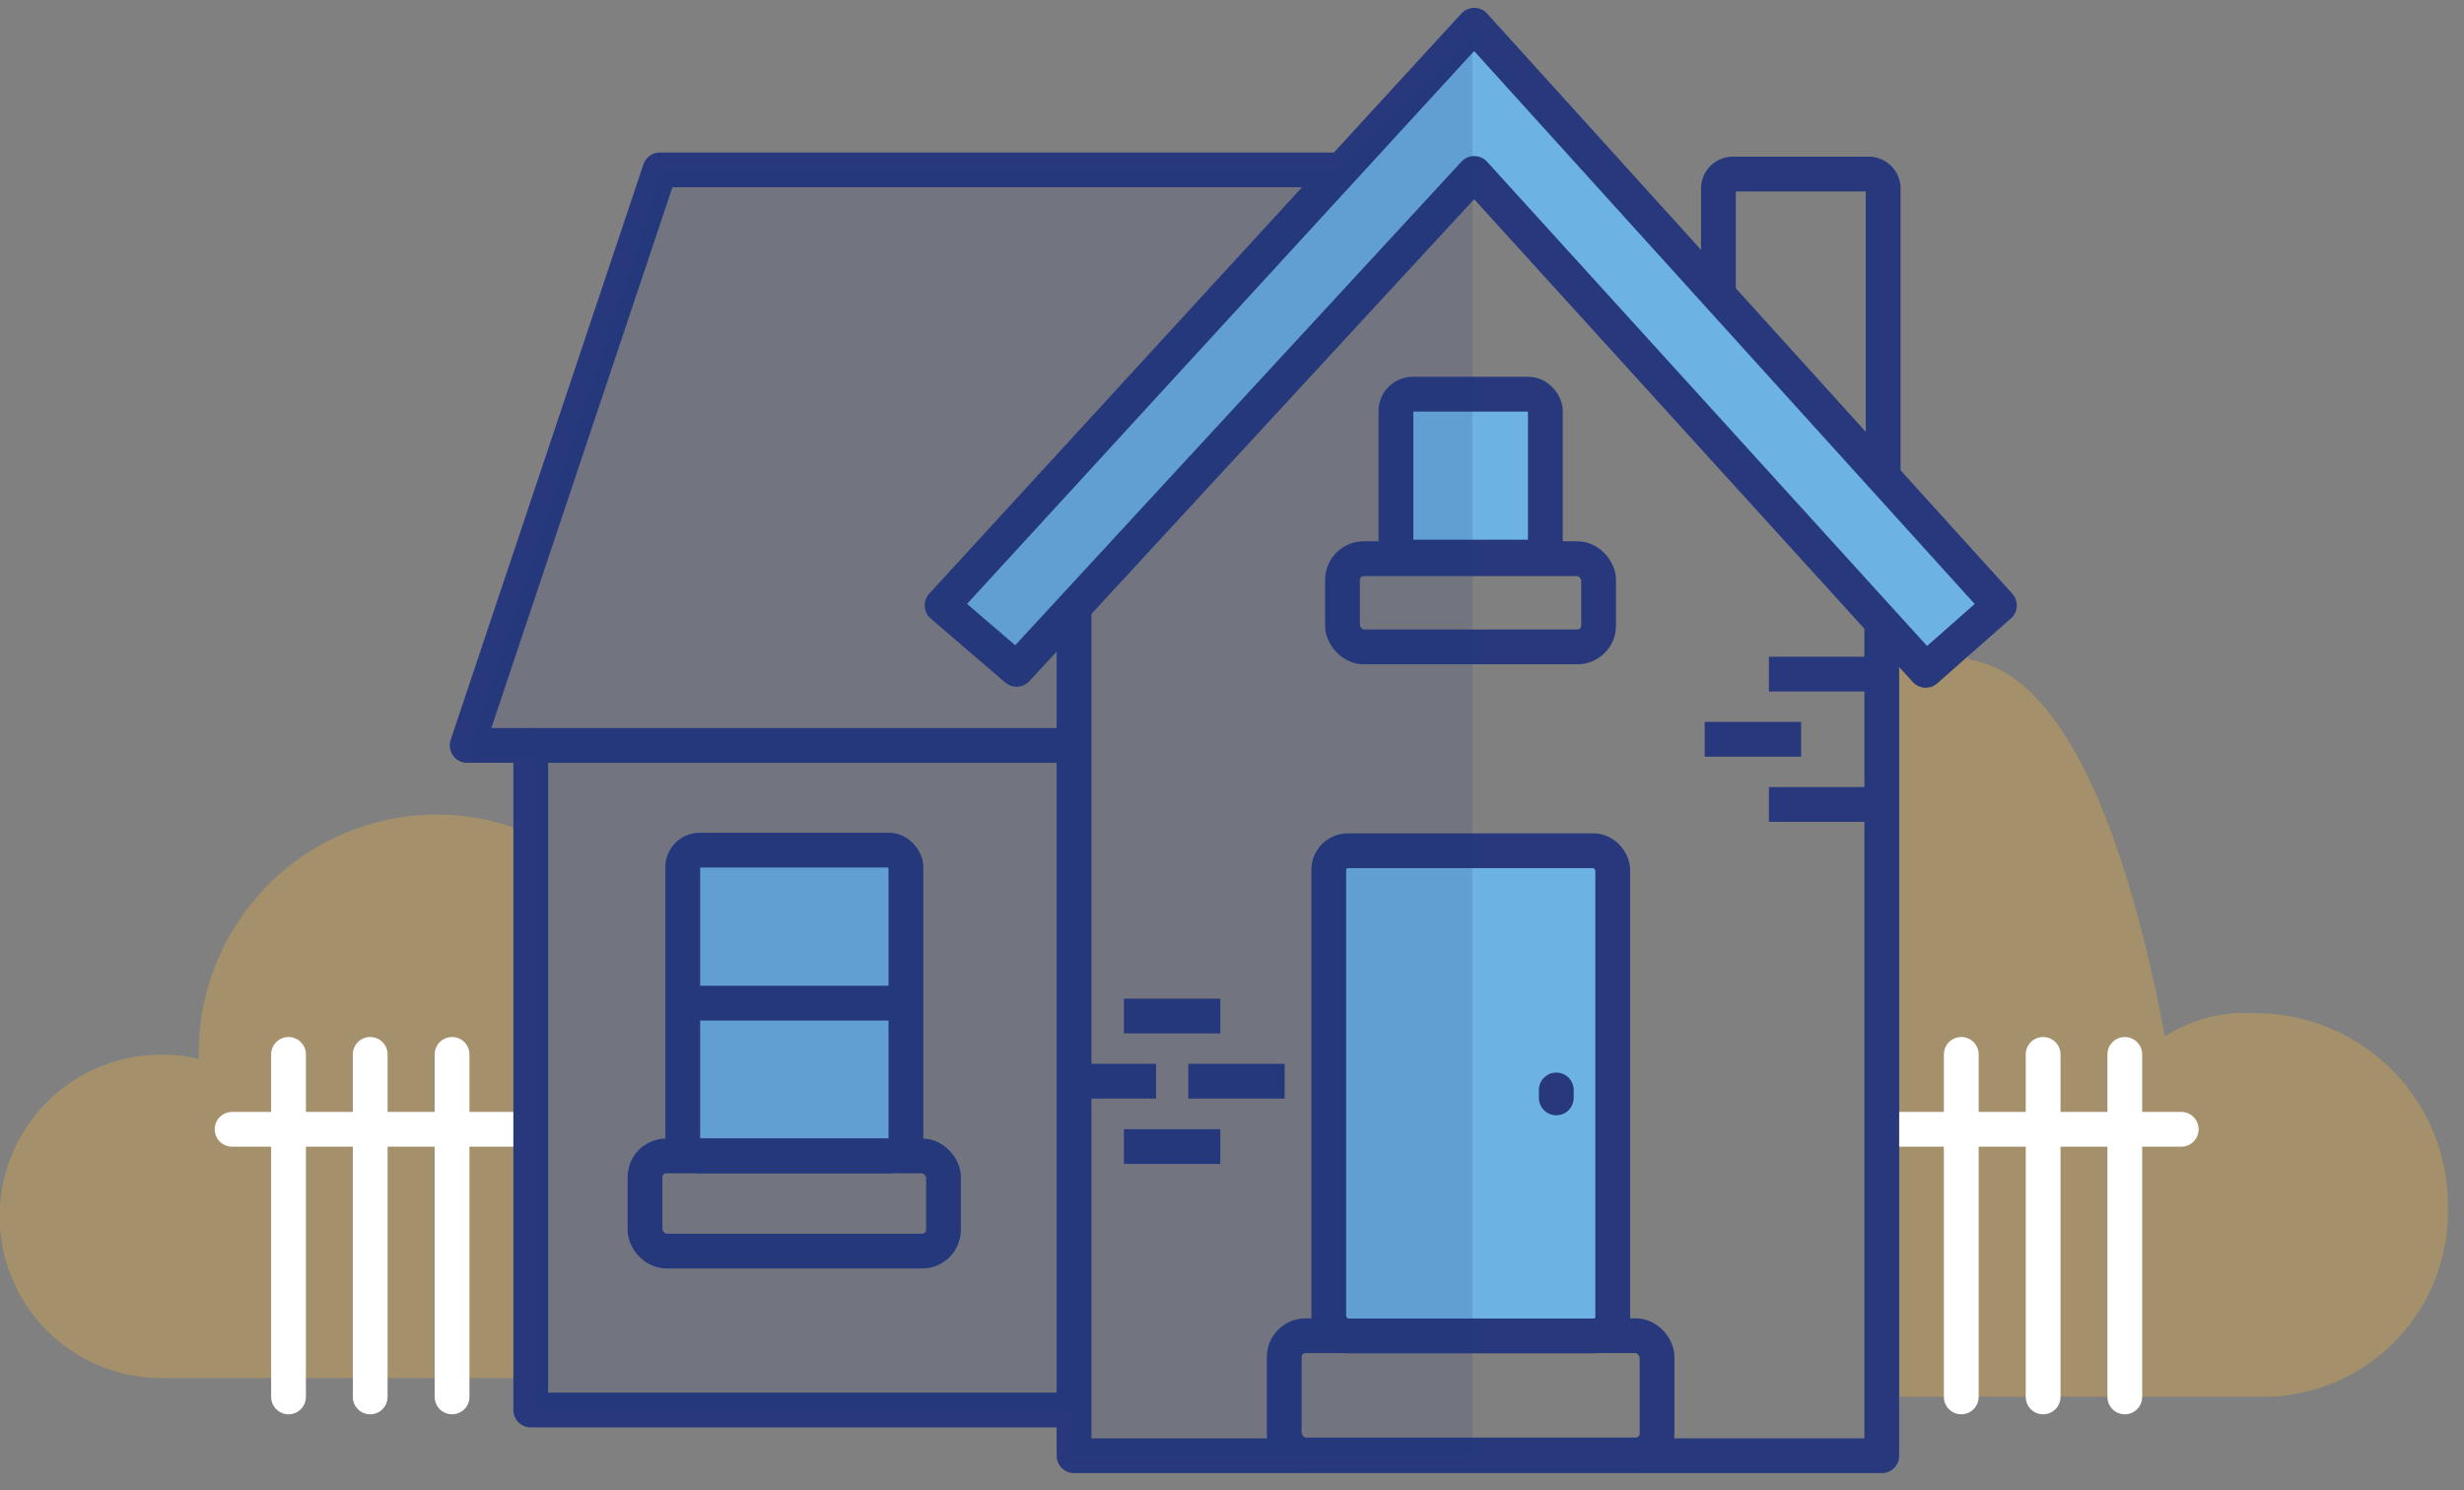
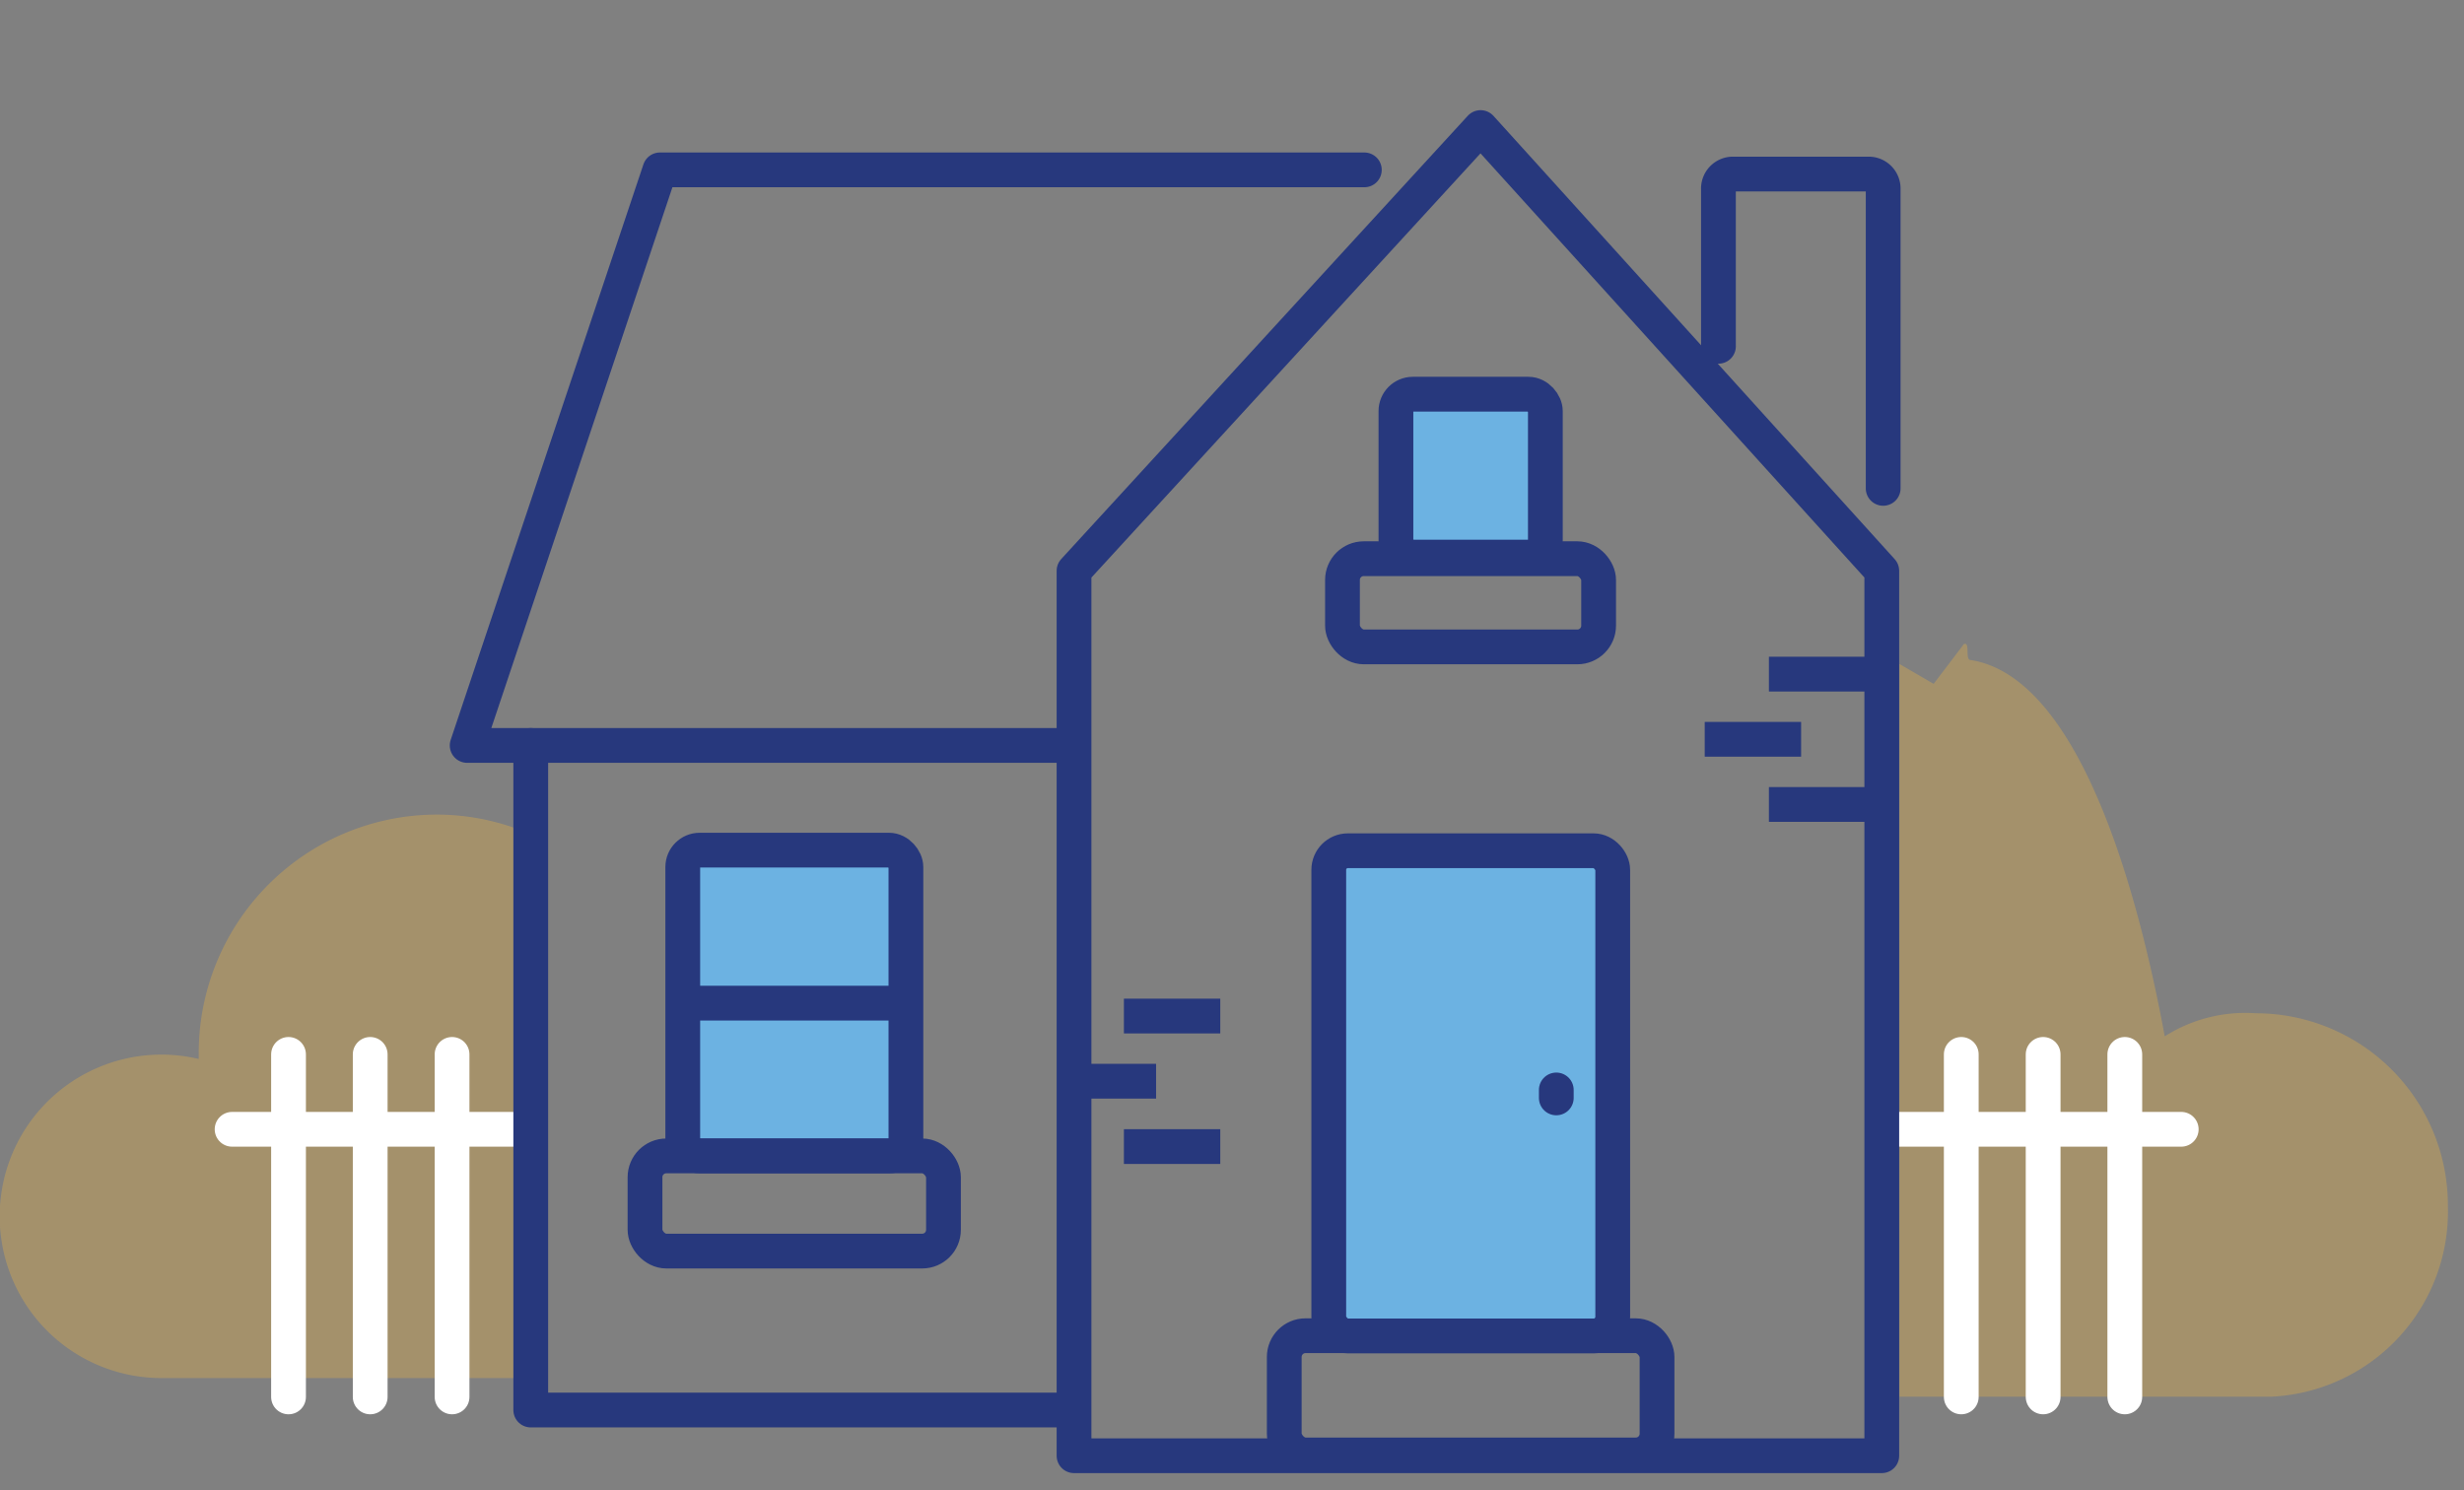
<svg xmlns="http://www.w3.org/2000/svg" id="Layer_1" data-name="Layer 1" viewBox="0 0 124 75">
  <rect x="0" y="0" width="124" height="75" fill="#808080" stroke="none" />
  <defs>
    <style>.cls-1{fill:#a4916b;}.cls-2,.cls-3,.cls-5,.cls-6{fill:none;}.cls-2{stroke:#fff;}.cls-2,.cls-3,.cls-6,.cls-8{stroke-linecap:round;}.cls-2,.cls-4,.cls-5,.cls-6,.cls-7{stroke-miterlimit:10;}.cls-2,.cls-3,.cls-4,.cls-5,.cls-6,.cls-7,.cls-8{stroke-width:1.75px;}.cls-3,.cls-4,.cls-5,.cls-6,.cls-7,.cls-8{stroke:#27387d;}.cls-3,.cls-8{stroke-linejoin:round;}.cls-4,.cls-8{fill:#6cb2e2;}.cls-7,.cls-9{fill:#27387d;}.cls-9{opacity:0.15;}</style>
  </defs>
  <path class="cls-1" d="M113.52,51a7.57,7.57,0,0,0-4.58,1.16c-1.63-8.81-4.7-18.15-9.77-18.94-.3,0,0-.94-.34-.8l-1.52,2-1.72-1V70.3h18.68a9.33,9.33,0,0,0,8.92-9.59A9.67,9.67,0,0,0,113.52,51Z" />
  <path class="cls-1" d="M26,41.71A11.82,11.82,0,0,0,22,41a12,12,0,0,0-12,12c0,.1,0,.2,0,.3A8.14,8.14,0,1,0,8.24,69.36l.21,0H26Z" />
  <line class="cls-2" x1="94.92" y1="56.84" x2="109.77" y2="56.84" />
  <line class="cls-2" x1="98.7" y1="53.07" x2="98.7" y2="70.31" />
  <line class="cls-2" x1="102.82" y1="53.07" x2="102.82" y2="70.31" />
  <line class="cls-2" x1="106.93" y1="53.07" x2="106.93" y2="70.31" />
  <line class="cls-2" x1="26.53" y1="56.84" x2="11.68" y2="56.84" />
  <line class="cls-2" x1="22.75" y1="53.07" x2="22.75" y2="70.31" />
  <line class="cls-2" x1="18.63" y1="53.07" x2="18.63" y2="70.31" />
  <line class="cls-2" x1="14.52" y1="53.07" x2="14.52" y2="70.31" />
  <path class="cls-3" d="M94.77,24.58V9.52a.73.73,0,0,0-.71-.76H87.19a.73.73,0,0,0-.71.76v7.91" />
  <rect class="cls-4" x="34.35" y="42.79" width="11.23" height="15.39" rx="0.85" ry="0.85" transform="translate(79.94 100.97) rotate(-180)" />
  <line class="cls-4" x1="45.5" y1="50.49" x2="34.43" y2="50.49" />
  <rect class="cls-5" x="32.46" y="58.18" width="15.02" height="4.79" rx="1.07" ry="1.07" transform="translate(79.94 121.15) rotate(-180)" />
  <polyline class="cls-3" points="26.71 37.52 26.71 70.97 53.54 70.97" />
  <polyline class="cls-3" points="68.66 8.55 33.21 8.55 23.51 37.52 53.32 37.52" />
  <rect class="cls-4" x="70.25" y="19.84" width="7.52" height="8.2" rx="0.85" ry="0.85" transform="translate(148.02 47.88) rotate(-180)" />
  <rect class="cls-5" x="67.57" y="28.12" width="12.89" height="4.44" rx="1.07" ry="1.07" transform="translate(148.02 60.68) rotate(-180)" />
  <rect class="cls-5" x="64.63" y="67.23" width="18.76" height="6" rx="1.07" ry="1.07" transform="translate(148.02 140.46) rotate(-180)" />
  <rect class="cls-4" x="66.87" y="42.82" width="14.29" height="24.42" rx="0.96" ry="0.96" />
  <line class="cls-6" x1="78.32" y1="54.86" x2="78.32" y2="55.26" />
  <polygon class="cls-3" points="54.05 73.27 54.05 28.73 74.51 6.42 94.7 28.73 94.7 73.27 54.05 73.27" />
  <line class="cls-7" x1="58.18" y1="54.42" x2="53.33" y2="54.42" />
-   <line class="cls-7" x1="64.65" y1="54.42" x2="59.8" y2="54.42" />
  <line class="cls-7" x1="61.41" y1="51.14" x2="56.56" y2="51.14" />
  <line class="cls-7" x1="61.41" y1="57.71" x2="56.56" y2="57.71" />
  <line class="cls-7" x1="89.02" y1="33.93" x2="93.88" y2="33.93" />
  <line class="cls-7" x1="89.02" y1="40.49" x2="93.88" y2="40.49" />
  <line class="cls-7" x1="85.79" y1="37.21" x2="90.64" y2="37.21" />
-   <polygon class="cls-8" points="74.19 1.27 100.62 30.47 96.91 33.74 74.19 8.73 51.16 33.69 47.41 30.47 74.19 1.27" />
-   <polygon class="cls-9" points="67.38 8.59 33.32 8.59 23.56 38 27.01 38 27.01 70.87 53.9 70.87 53.9 73.16 74.1 73.16 74.1 1.71 67.38 8.59" />
</svg>